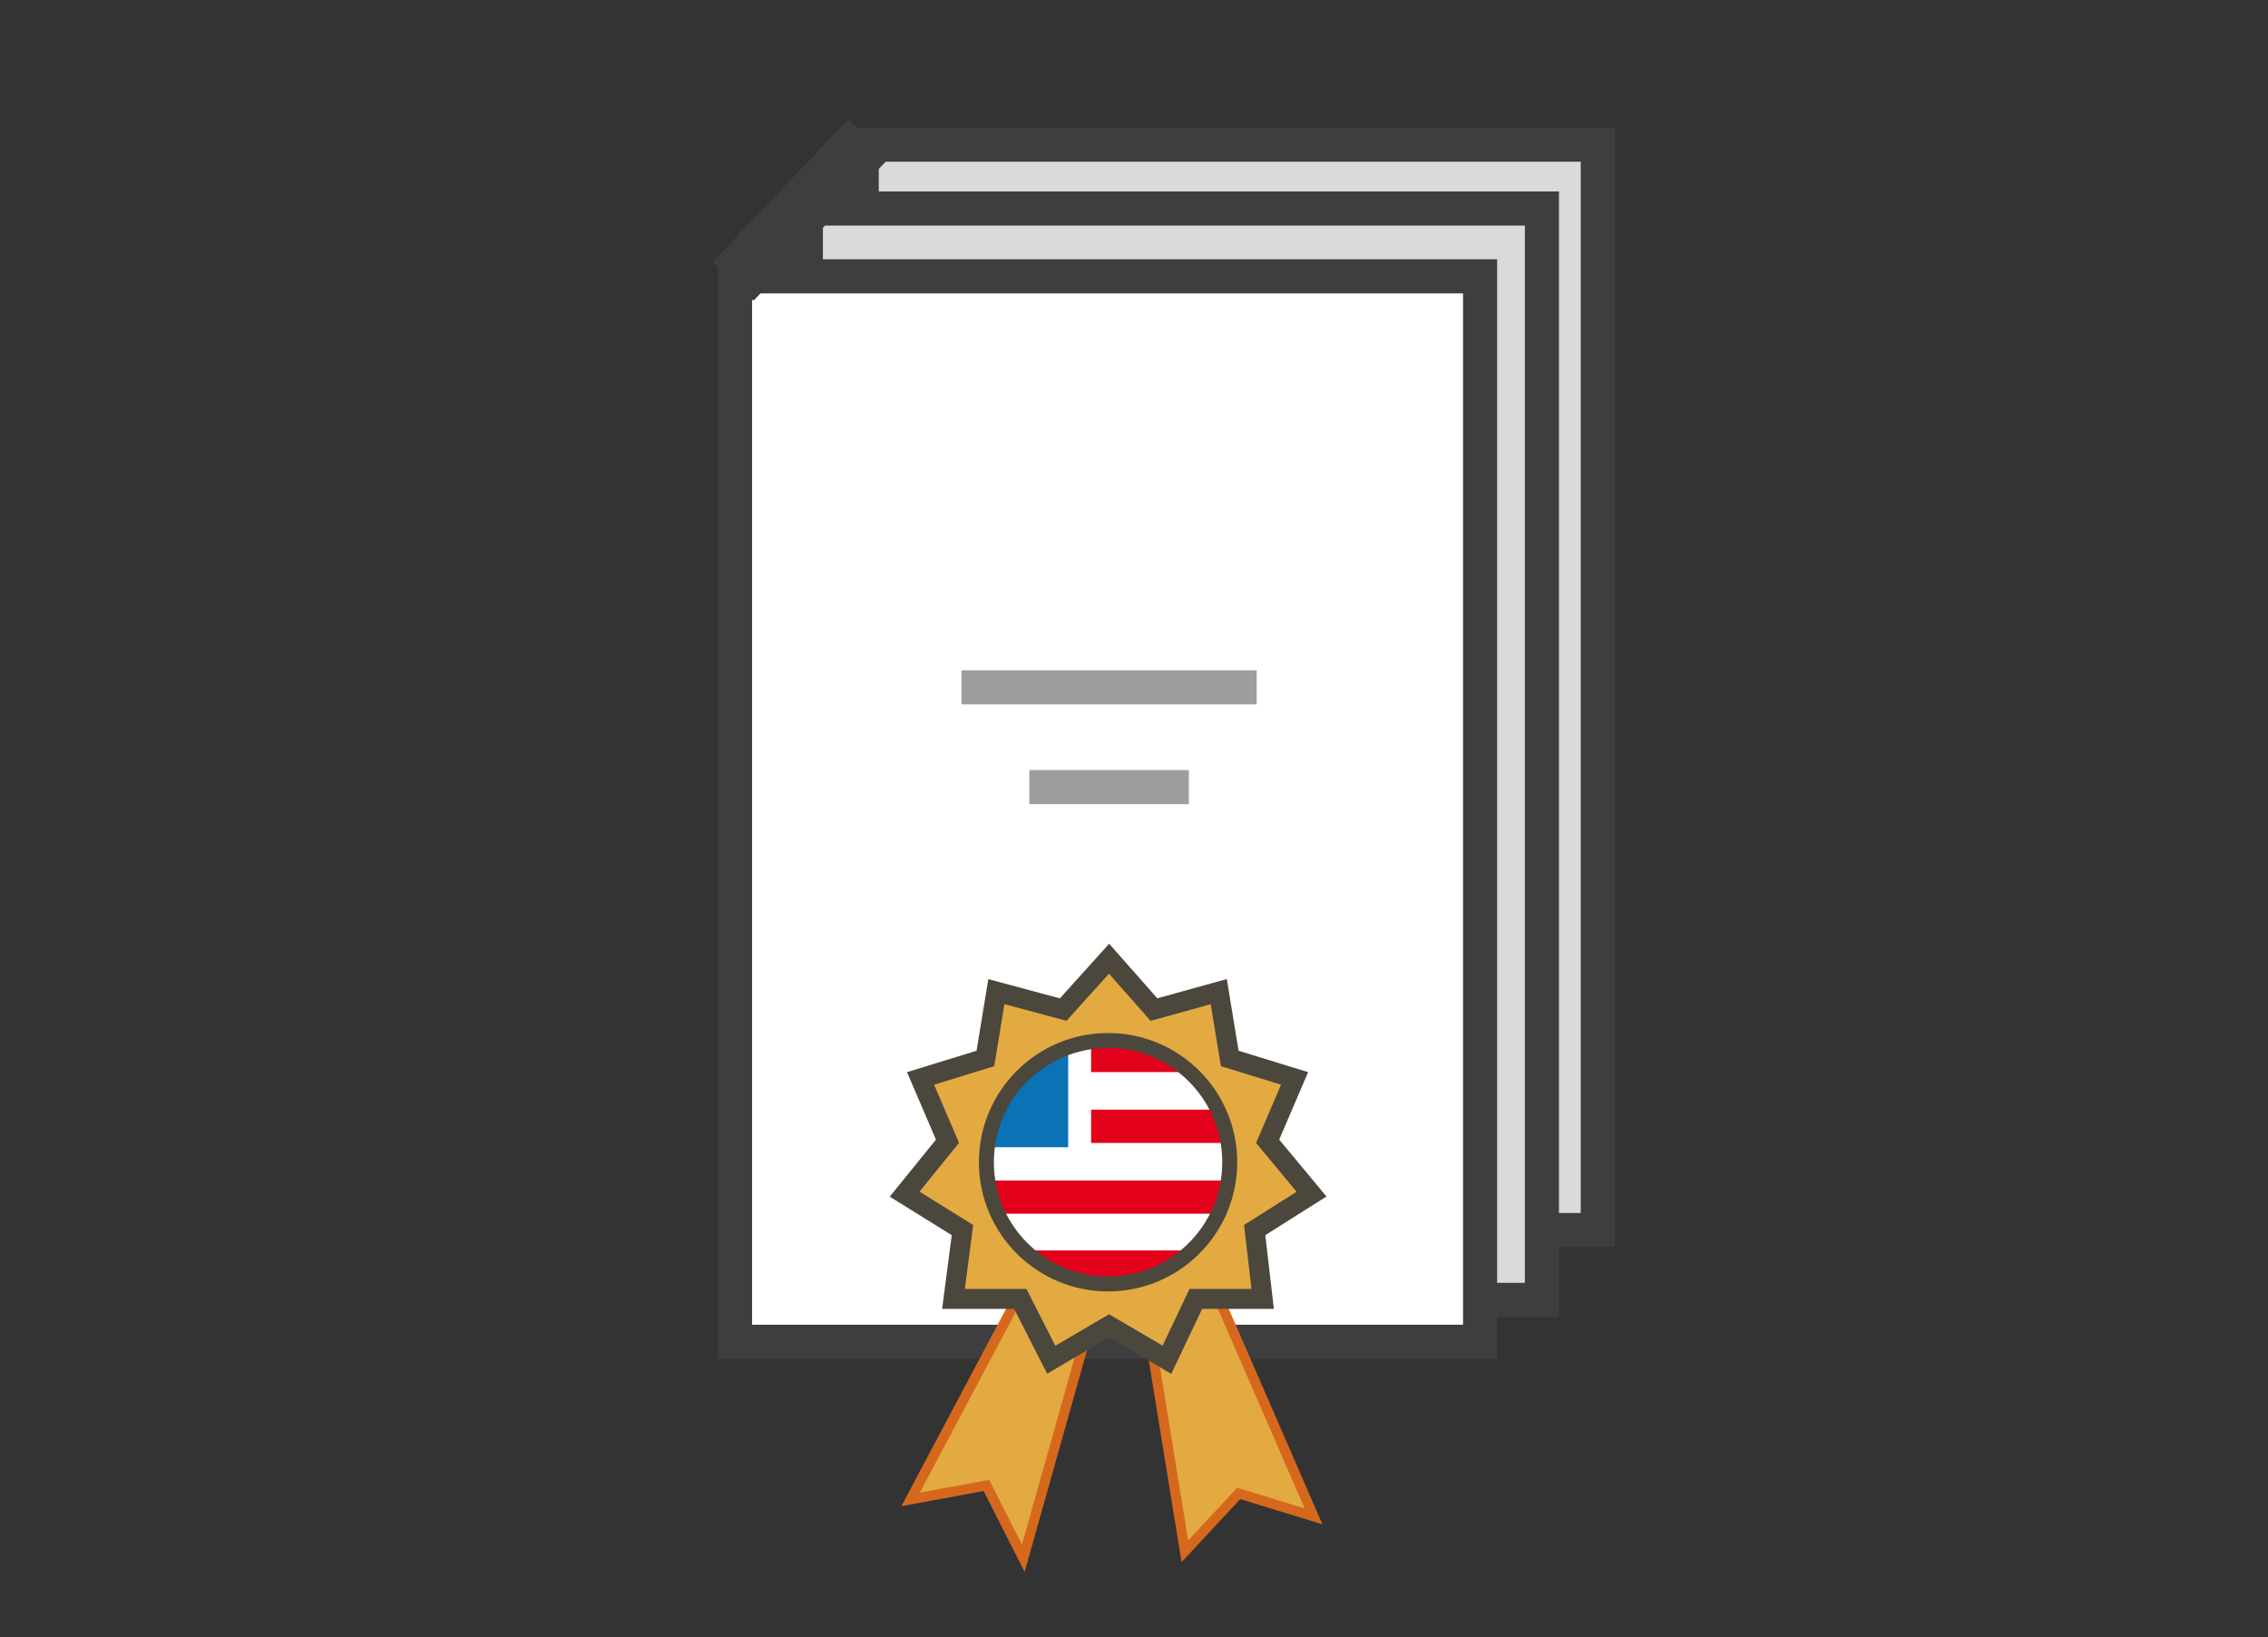
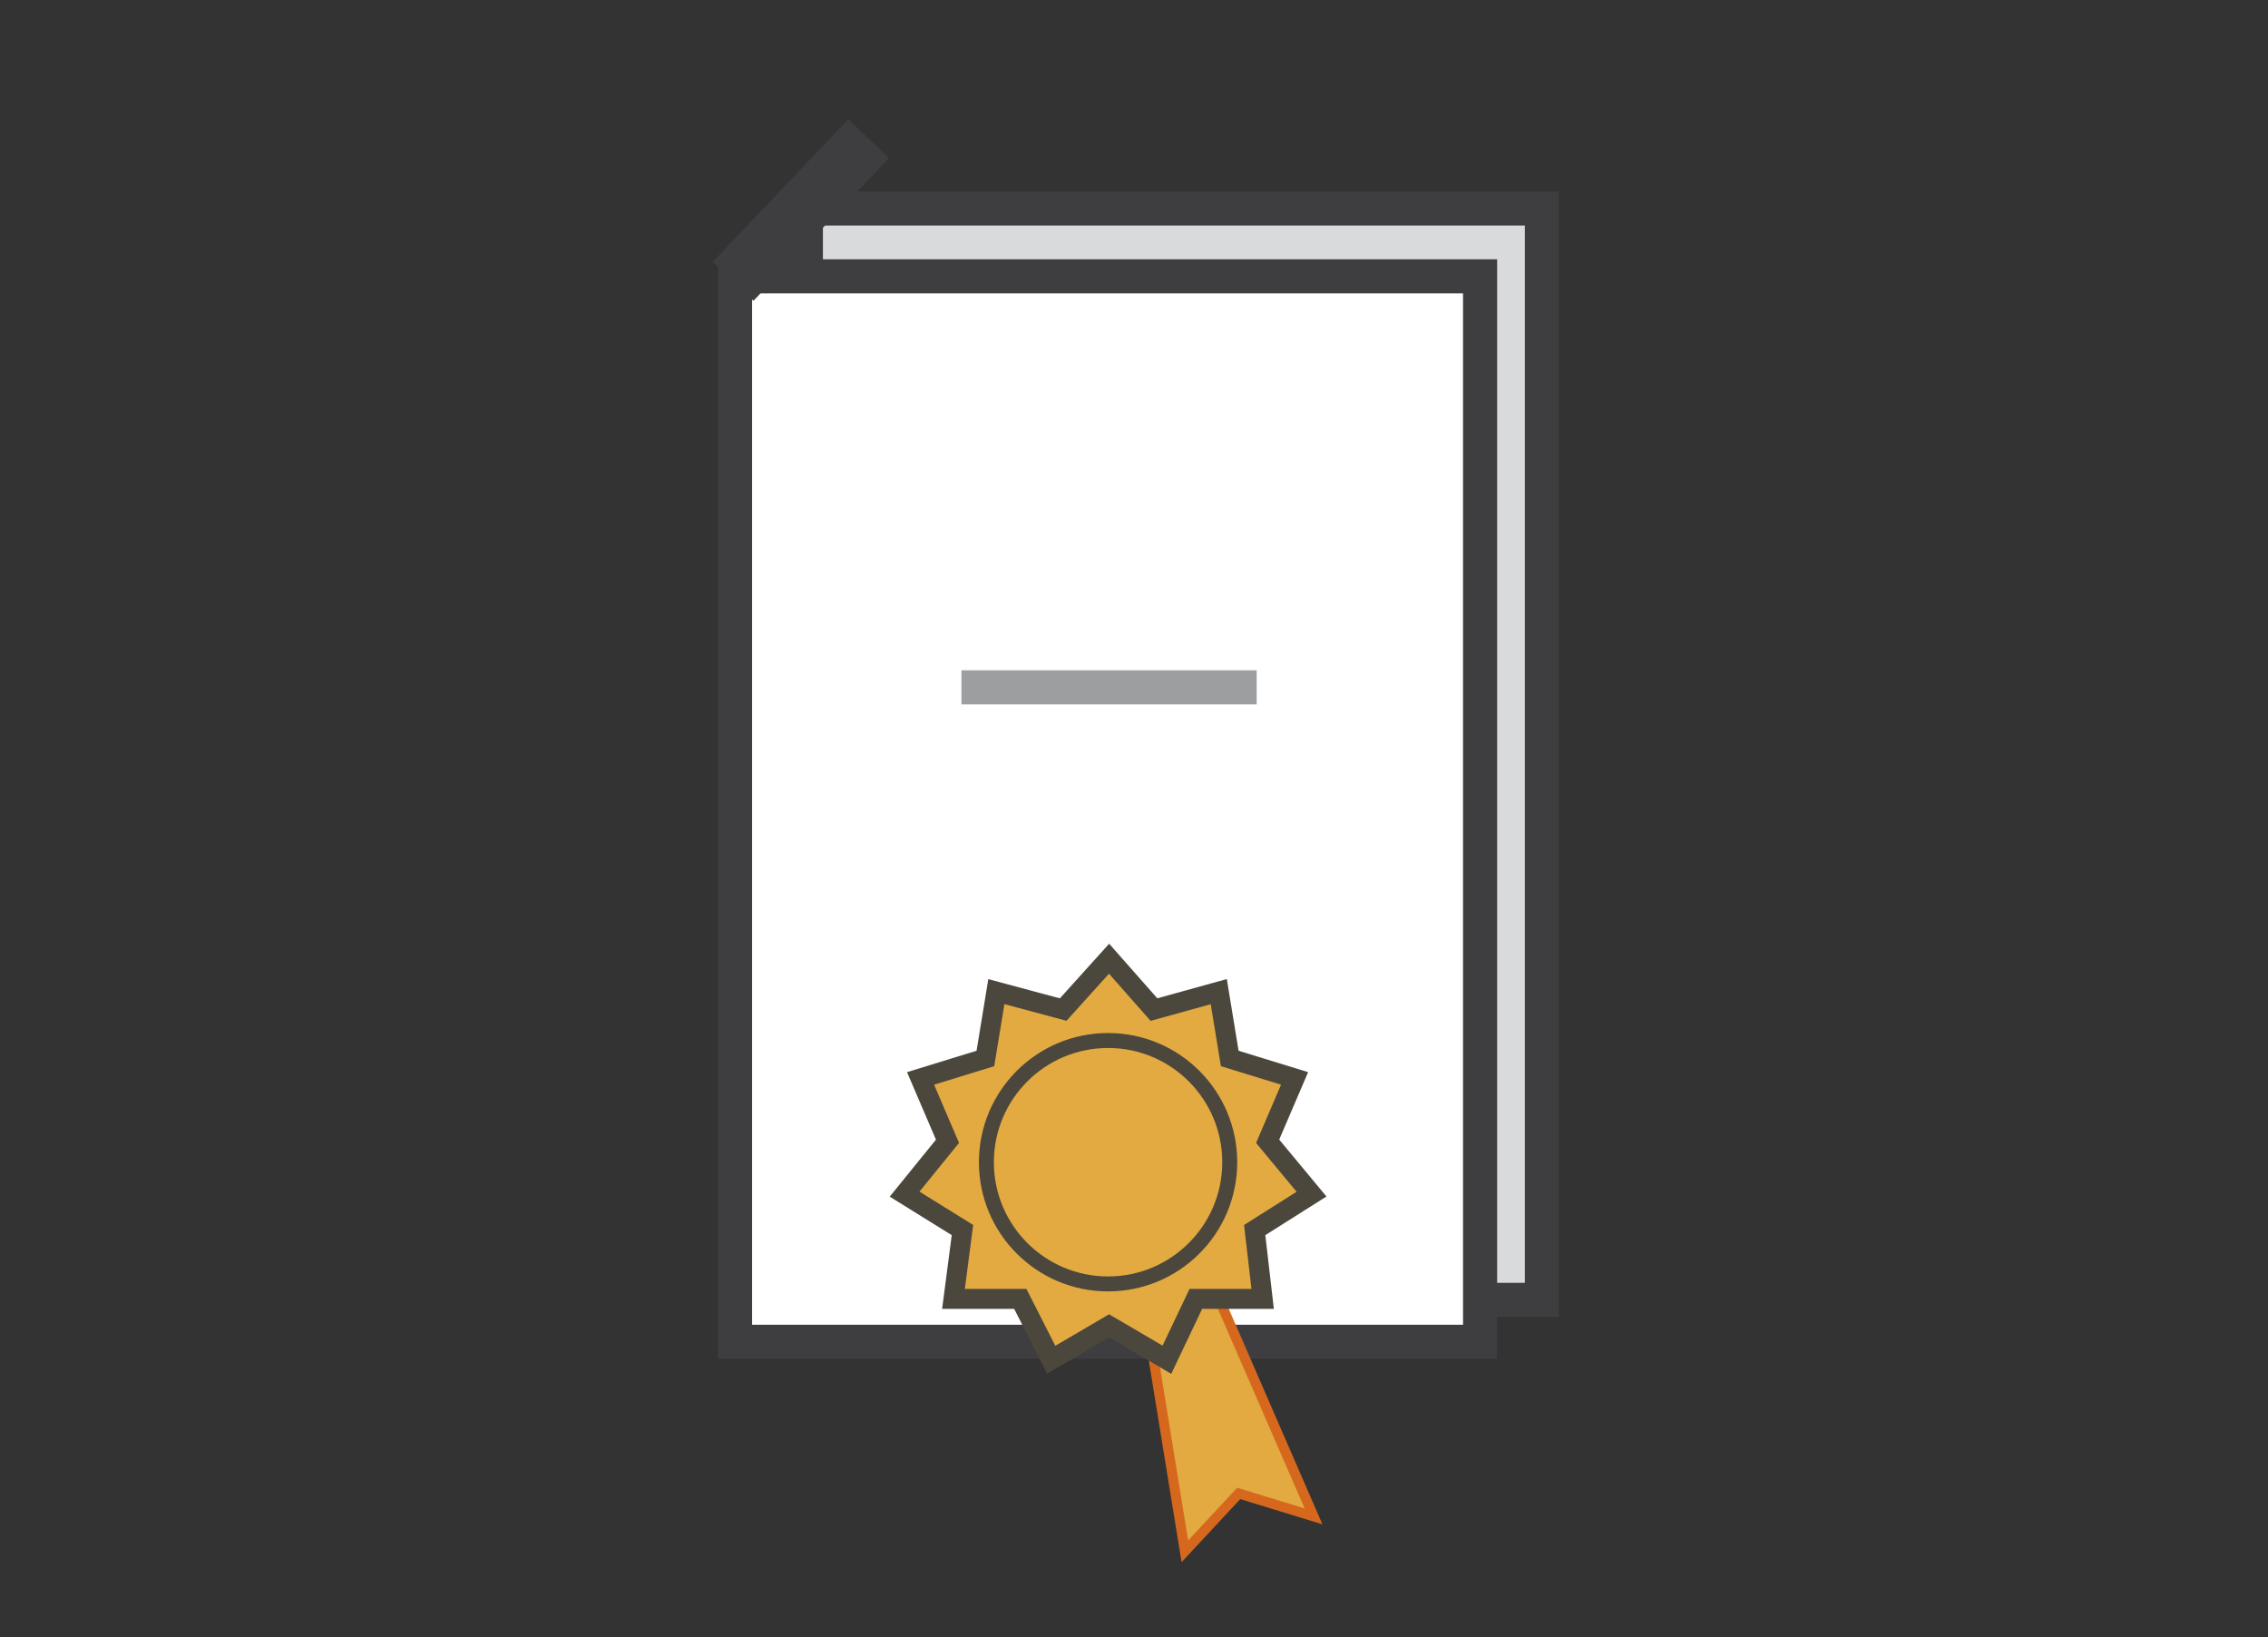
<svg xmlns="http://www.w3.org/2000/svg" xmlns:xlink="http://www.w3.org/1999/xlink" version="1.1" id="Capa_1" x="0px" y="0px" viewBox="0 0 227.4 164.1" style="enable-background:new 0 0 227.4 164.1;" xml:space="preserve">
  <rect x="0" y="0" width="227.4" height="164.1" fill="#333333" stroke="none" />
  <style type="text/css">
	.st0{fill:#D9DADB;stroke:#3E3D40;stroke-width:3.418;stroke-miterlimit:10;}
	.st1{fill:#FFFFFF;stroke:#3E3D40;stroke-width:3.418;stroke-miterlimit:10;}
	.st2{fill:none;stroke:#9C9E9F;stroke-width:3.418;stroke-miterlimit:10;}
	.st3{fill:none;stroke:#3E3D40;stroke-width:5.649;stroke-miterlimit:10;}
	.st4{fill:#E2AA41;stroke:#D6681E;stroke-miterlimit:10;}
	.st5{fill:#E2AA41;stroke:#4C473D;stroke-width:2;stroke-miterlimit:10;}
	.st6{clip-path:url(#SVGID_1_);}
	.st7{fill:#FFFFFF;}
	.st8{fill:none;stroke:#E2001A;stroke-width:3.33;stroke-miterlimit:10;}
	.st9{fill:#0B72B5;}
	.st10{fill:none;stroke:#4C473D;stroke-width:1.5;stroke-miterlimit:10;}
</style>
  <g>
    <g>
-       <rect x="86.4" y="14.5" class="st0" width="73.8" height="108.8" />
      <rect x="80.8" y="20.9" class="st0" width="73.8" height="109.4" />
      <g>
        <rect x="73.7" y="27.7" class="st1" width="74.7" height="106.8" />
        <line class="st2" x1="96.4" y1="68.9" x2="126" y2="68.9" />
-         <line class="st2" x1="103.2" y1="78.9" x2="119.2" y2="78.9" />
      </g>
    </g>
    <line class="st3" x1="87.1" y1="13.9" x2="73.5" y2="28.2" />
  </g>
  <g>
-     <polyline class="st4" points="102.5,129.2 91.3,150.3 98.9,148.9 102.6,156.2 109.3,132.4  " />
    <polygon class="st4" points="114.8,130.9 118.8,155.5 124.2,149.7 131.7,152 121.7,129  " />
    <polygon class="st5" points="111.2,96.1 115.7,101.2 122.2,99.4 123.3,106.1 129.8,108.1 127.1,114.4 131.5,119.7 125.8,123.3    126.6,130.2 119.9,130.2 117,136.3 111.2,132.9 105.4,136.3 102.3,130.2 95.6,130.2 96.5,123.3 90.7,119.7 95,114.4 92.3,108.1    98.8,106.1 99.9,99.4 106.6,101.2  " />
    <g>
      <g>
        <g>
          <defs>
-             <circle id="SVGID_3_" cx="111.1" cy="116.5" r="12.2" />
-           </defs>
+             </defs>
          <clipPath id="SVGID_1_">
            <use xlink:href="#SVGID_3_" style="overflow:visible;" />
          </clipPath>
          <g class="st6">
            <g>
-               <path class="st7" d="M99.4,103.9h23.7v25.3H99.4L99.4,103.9z" />
              <g>
                <path class="st8" d="M109.4,105.8h13.9 M109.4,112.9h13.9 M99.4,120h23.9 M99.4,127h23.7" />
                <path class="st9" d="M99.4,103.9h7.7V115h-7.7V103.9z" />
              </g>
            </g>
          </g>
        </g>
      </g>
      <circle class="st10" cx="111.1" cy="116.5" r="12.2" />
    </g>
  </g>
</svg>